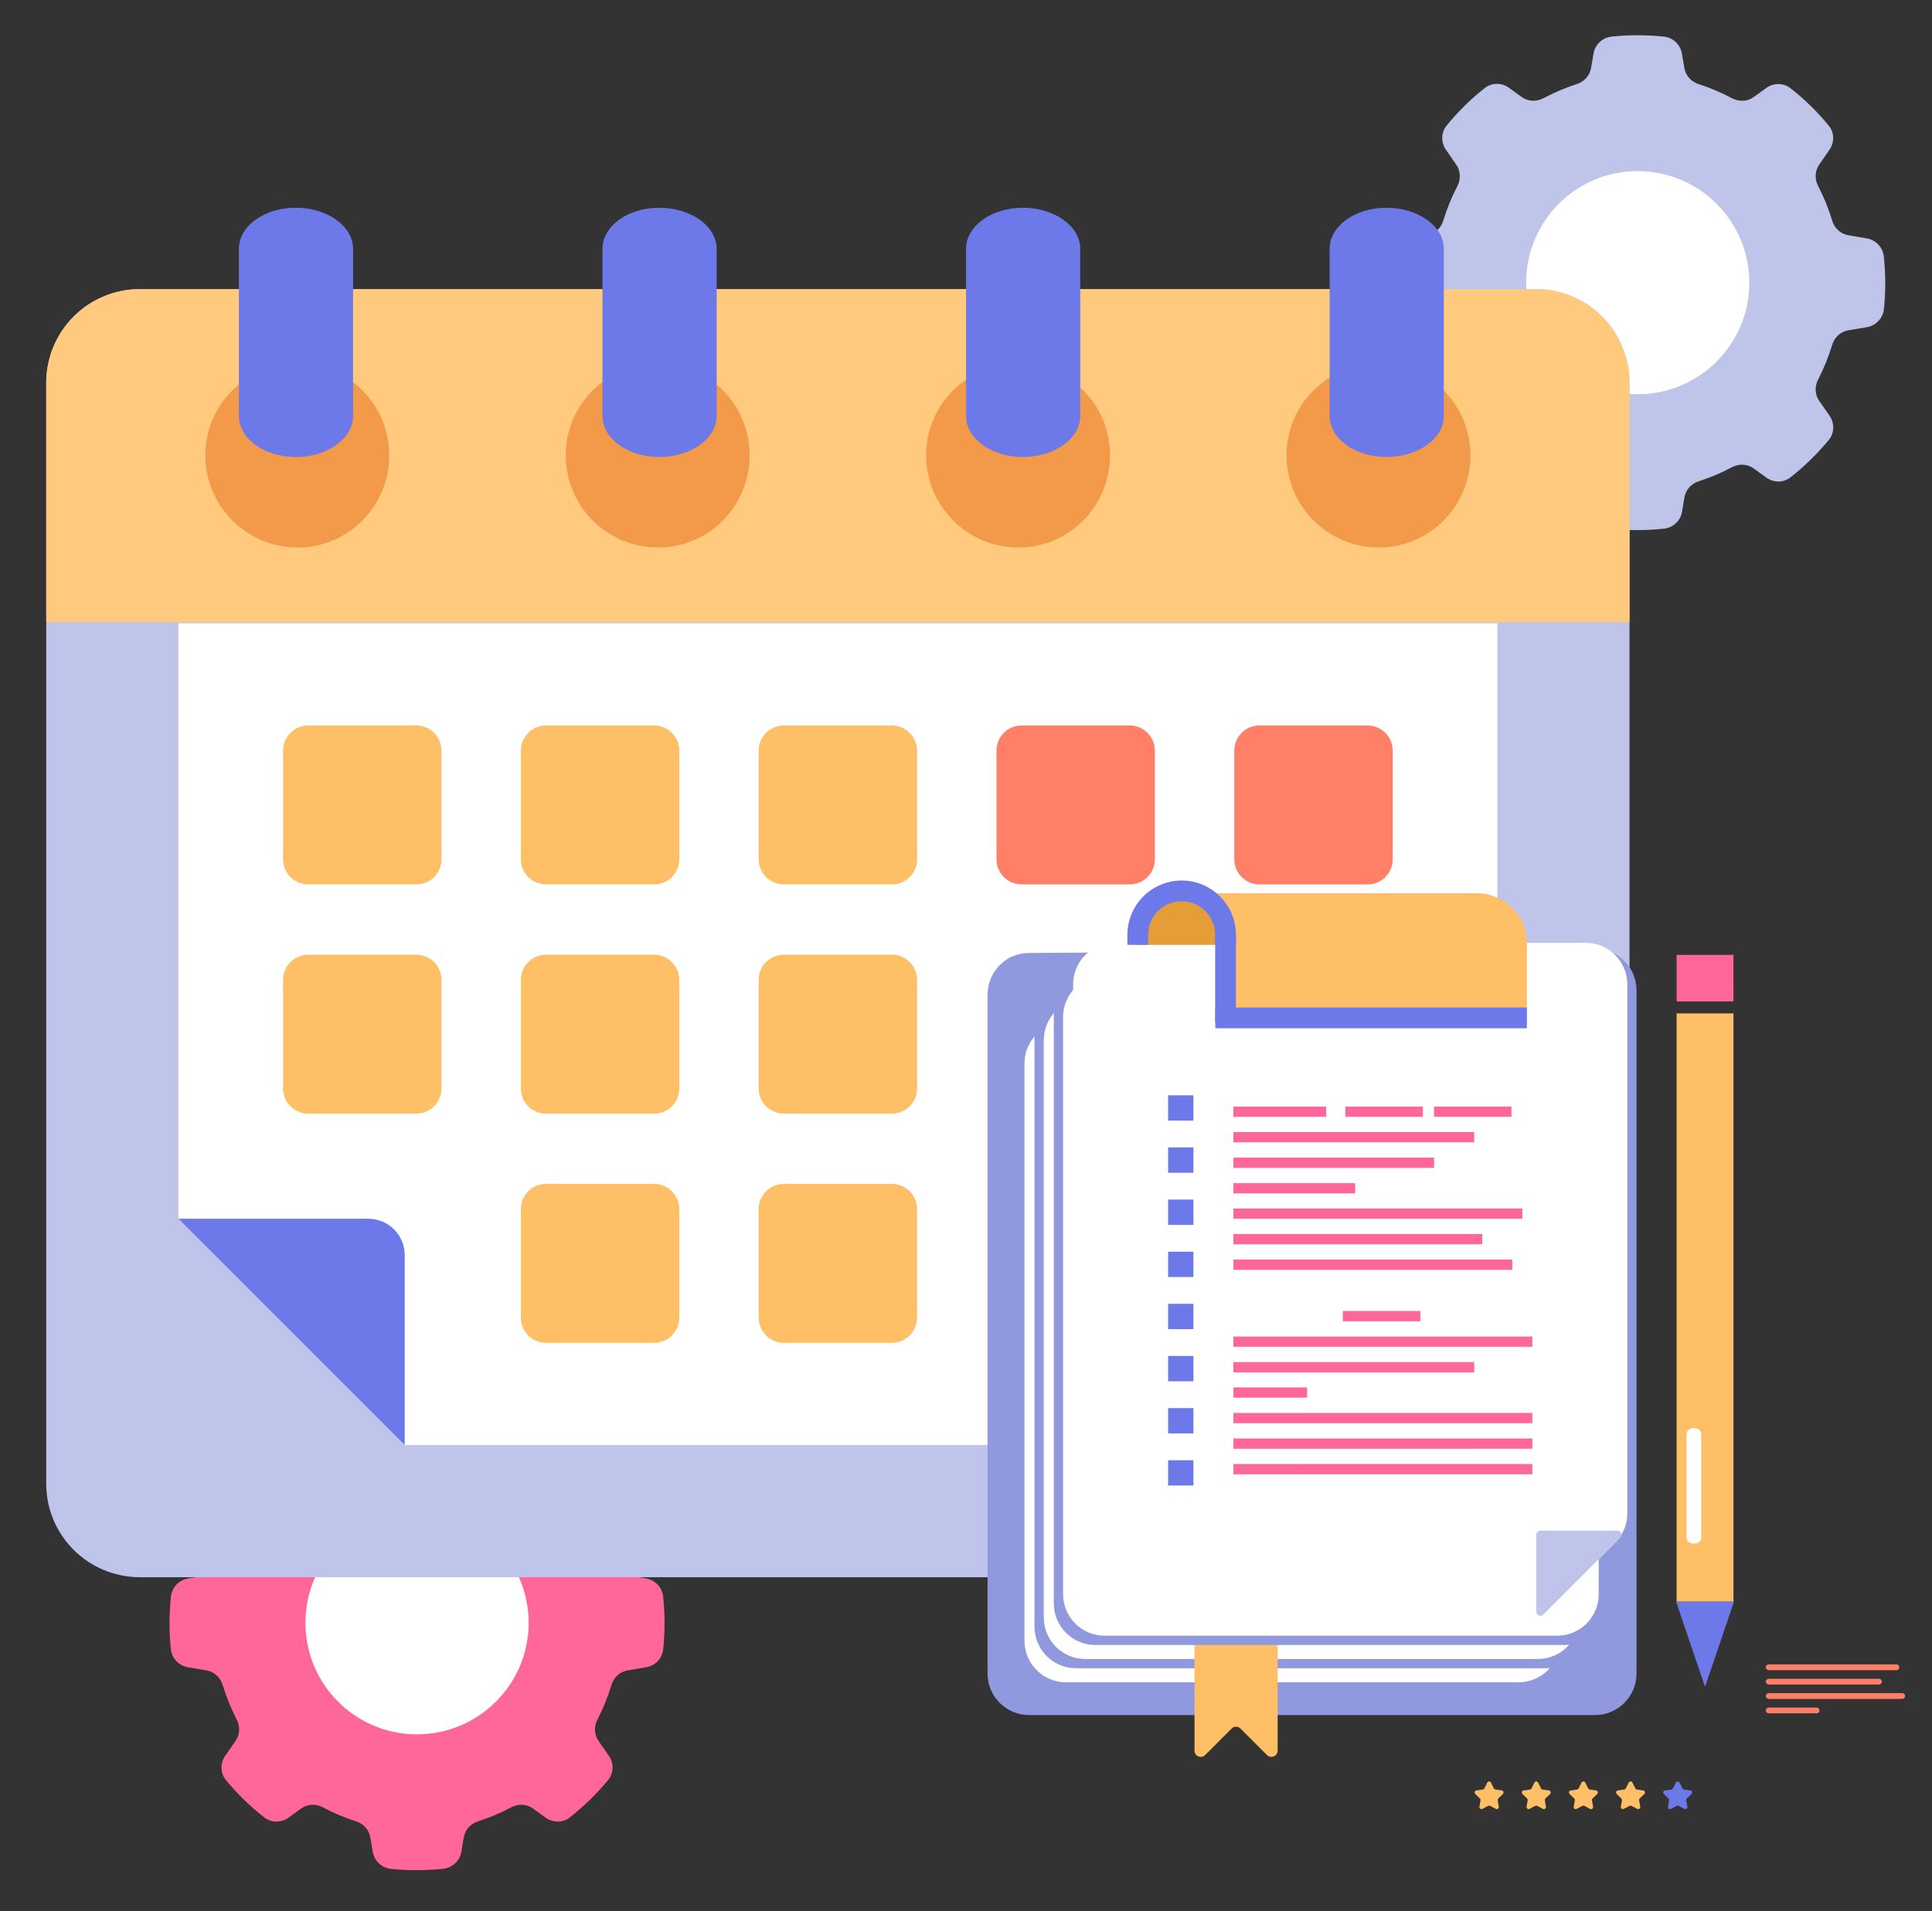
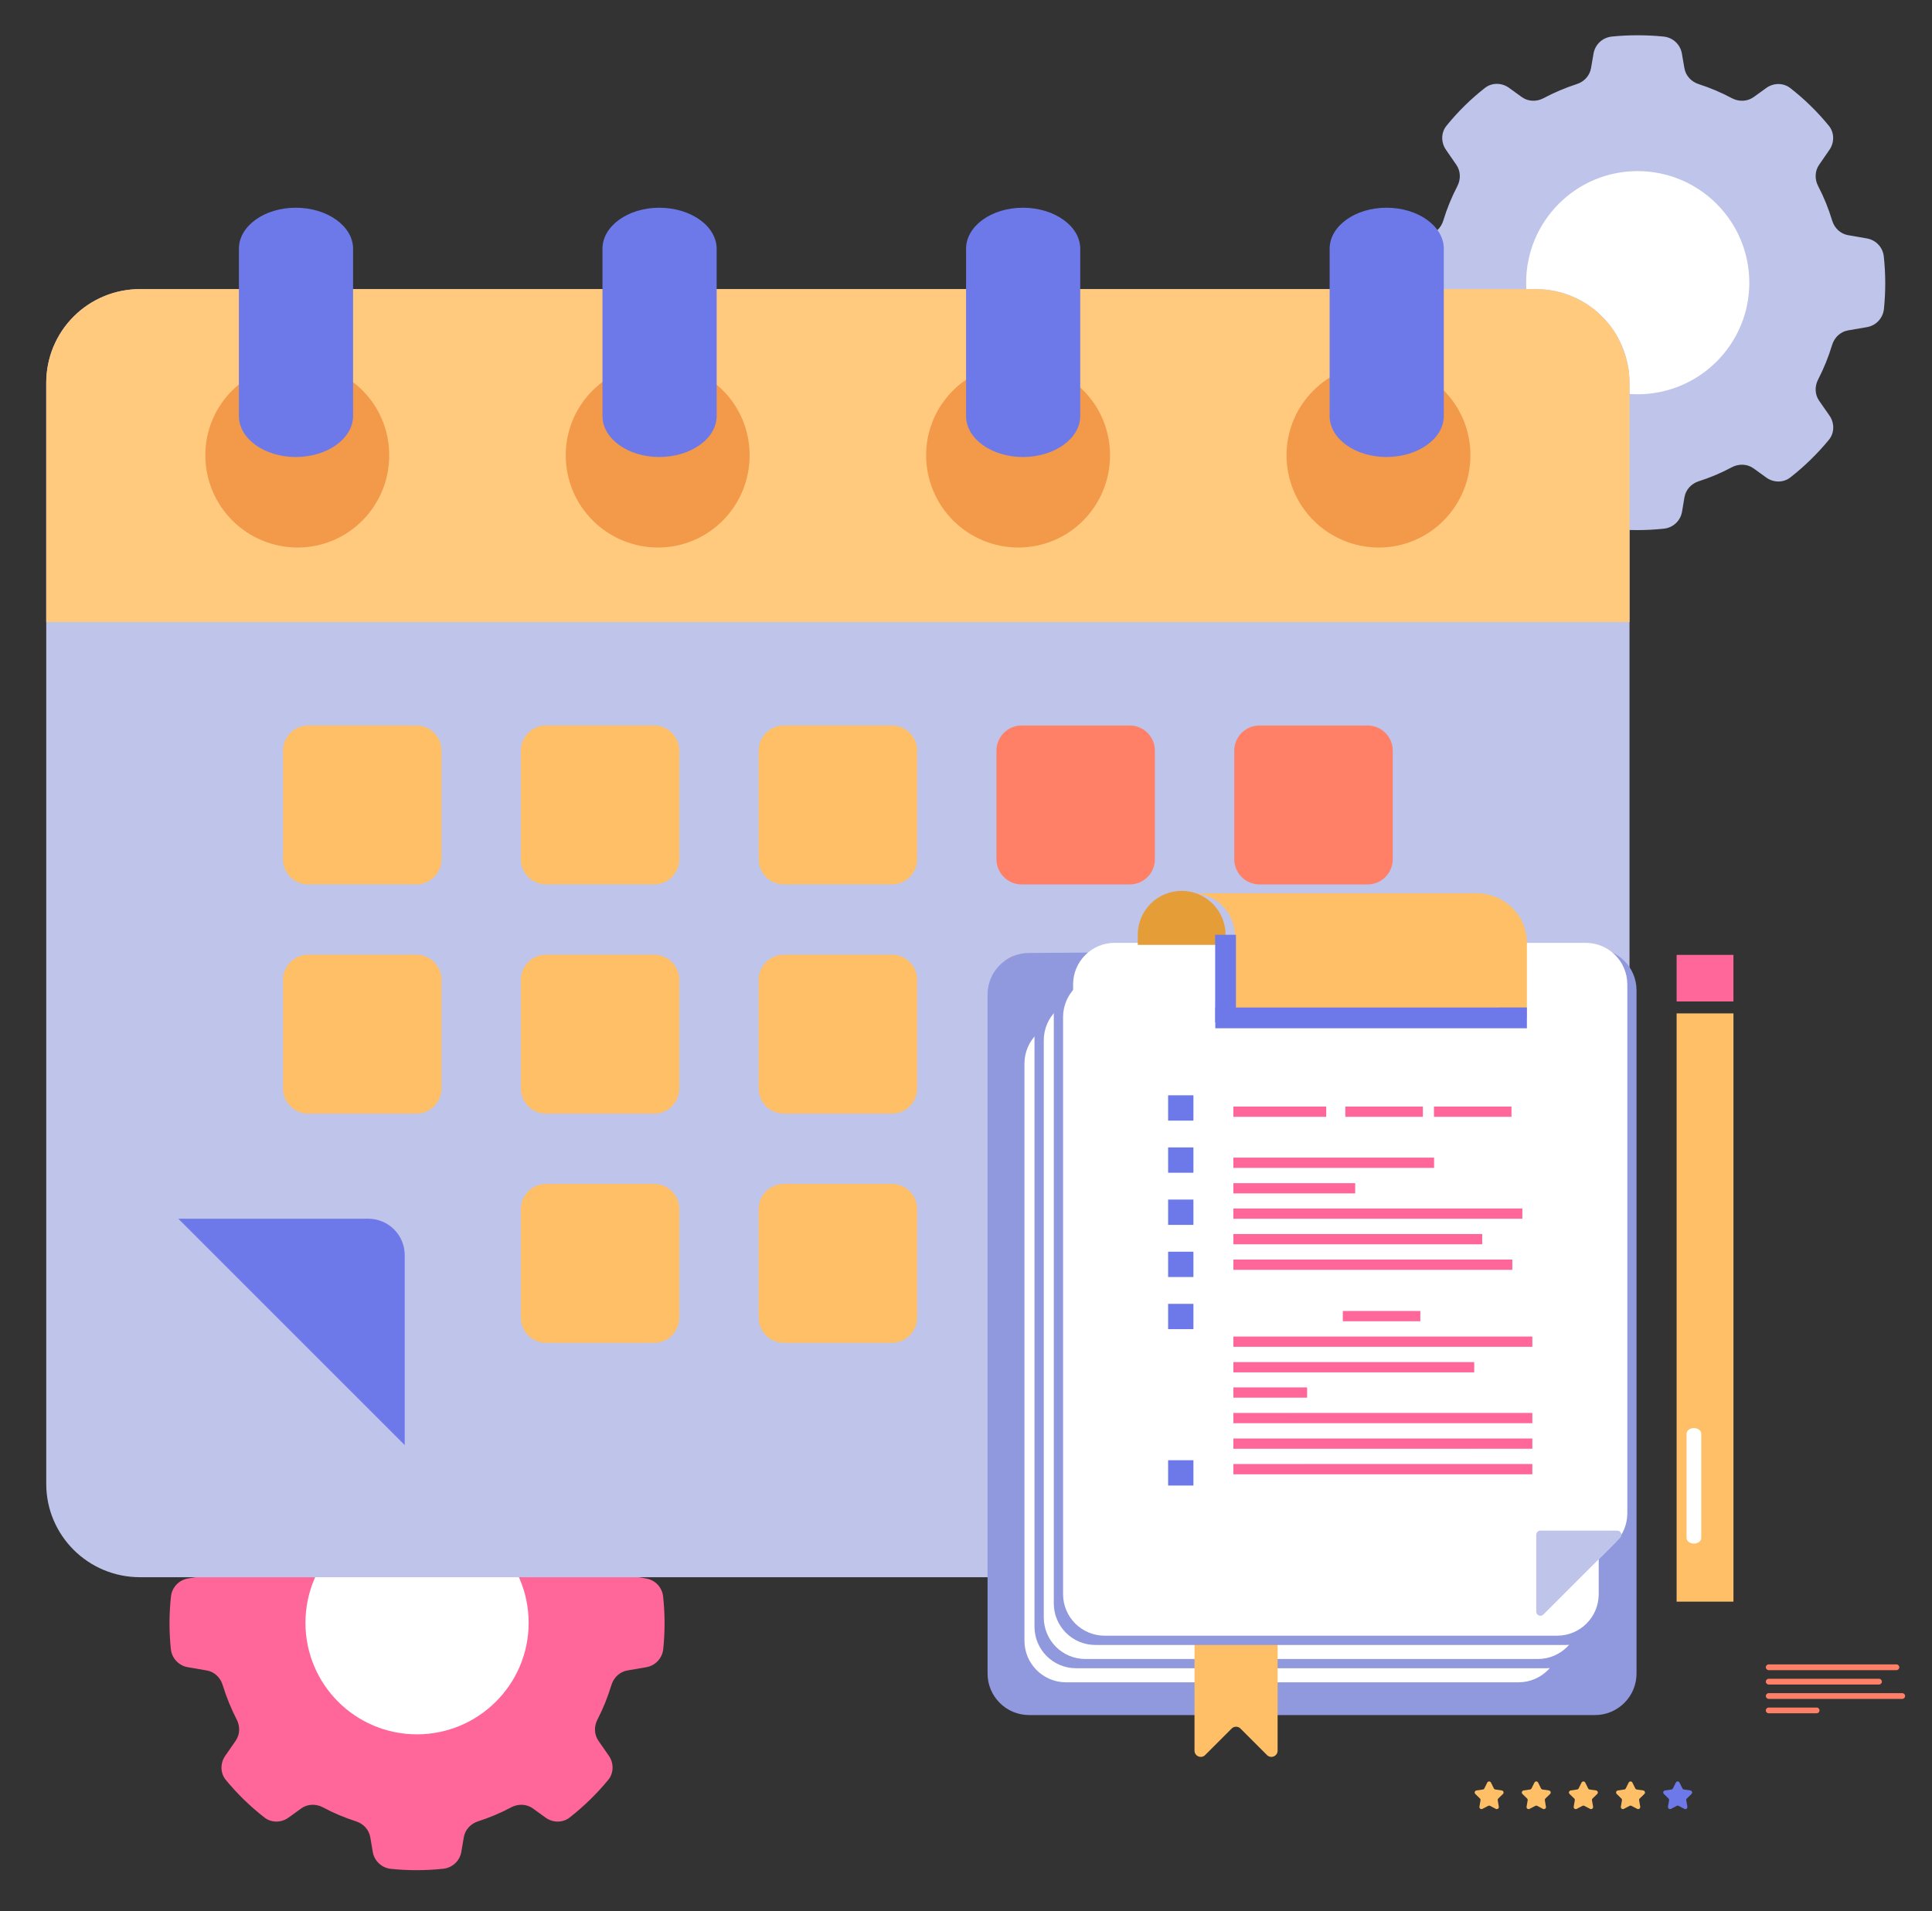
<svg xmlns="http://www.w3.org/2000/svg" width="93" height="92" viewBox="0 0 93 92" fill="none">
  <rect x="0" y="0" width="93" height="92" fill="#333333" stroke="none" />
  <path d="M29.432 81.116C29.257 81.695 29.033 82.251 28.76 82.778C28.589 83.108 28.597 83.499 28.809 83.804L29.309 84.524C29.553 84.875 29.55 85.354 29.278 85.684C28.726 86.354 28.102 86.962 27.419 87.497C27.084 87.759 26.609 87.751 26.264 87.502L25.655 87.061C25.343 86.835 24.935 86.828 24.596 87.01C24.094 87.279 23.564 87.502 23.012 87.679C22.657 87.793 22.387 88.082 22.325 88.45L22.207 89.149C22.17 89.362 22.064 89.557 21.905 89.704C21.747 89.851 21.544 89.942 21.329 89.963C20.496 90.051 19.657 90.053 18.825 89.968C18.609 89.947 18.406 89.857 18.247 89.71C18.088 89.563 17.981 89.368 17.944 89.154L17.825 88.45C17.764 88.082 17.493 87.793 17.137 87.679C16.59 87.505 16.06 87.281 15.553 87.01C15.214 86.828 14.808 86.835 14.496 87.061L13.886 87.502C13.541 87.751 13.067 87.759 12.732 87.497C12.046 86.963 11.421 86.355 10.868 85.683C10.598 85.353 10.597 84.876 10.841 84.526L11.343 83.802C11.554 83.499 11.564 83.108 11.395 82.78C11.12 82.246 10.894 81.689 10.718 81.115C10.607 80.755 10.319 80.478 9.948 80.415L9.032 80.258C8.82 80.219 8.626 80.113 8.48 79.954C8.334 79.795 8.243 79.592 8.223 79.377C8.137 78.543 8.139 77.702 8.228 76.868C8.248 76.654 8.339 76.451 8.485 76.293C8.631 76.134 8.825 76.028 9.037 75.99L9.944 75.834C10.318 75.769 10.606 75.491 10.716 75.129C10.892 74.55 11.121 73.995 11.394 73.466C11.564 73.139 11.555 72.75 11.346 72.446L10.842 71.717C10.602 71.369 10.602 70.897 10.867 70.569C11.414 69.891 12.036 69.279 12.722 68.743C13.058 68.48 13.532 68.489 13.877 68.738L14.492 69.181C14.801 69.405 15.206 69.416 15.543 69.237C16.055 68.964 16.59 68.738 17.142 68.559C17.494 68.445 17.764 68.159 17.827 67.793L17.95 67.081C17.988 66.869 18.095 66.675 18.254 66.528C18.413 66.382 18.615 66.292 18.83 66.272C19.238 66.229 19.651 66.21 20.066 66.21C20.488 66.21 20.908 66.229 21.32 66.272C21.535 66.292 21.737 66.382 21.896 66.528C22.055 66.674 22.162 66.868 22.2 67.081L22.323 67.793C22.386 68.159 22.655 68.445 23.008 68.559C23.564 68.739 24.099 68.966 24.608 69.237C24.945 69.416 25.35 69.405 25.659 69.182L26.265 68.745C26.609 68.496 27.083 68.489 27.418 68.749C28.104 69.284 28.729 69.894 29.279 70.567C29.546 70.897 29.547 71.371 29.306 71.72L28.807 72.444C28.597 72.748 28.589 73.139 28.76 73.468C29.035 73.996 29.261 74.55 29.435 75.128C29.544 75.49 29.834 75.77 30.207 75.834L31.113 75.99C31.326 76.028 31.52 76.134 31.666 76.293C31.812 76.451 31.902 76.654 31.922 76.868C32.011 77.702 32.013 78.543 31.927 79.377C31.907 79.592 31.817 79.795 31.671 79.954C31.525 80.113 31.331 80.219 31.118 80.258L30.203 80.415C29.832 80.478 29.542 80.755 29.432 81.116Z" fill="#FF6699" />
  <path d="M25.447 78.125C25.447 81.089 23.033 83.491 20.07 83.491C17.106 83.491 14.704 81.089 14.704 78.125C14.704 75.151 17.106 72.749 20.07 72.749C23.033 72.749 25.447 75.151 25.447 78.125Z" fill="white" />
  <path d="M88.192 16.606C88.016 17.184 87.792 17.74 87.519 18.268C87.348 18.597 87.357 18.989 87.568 19.293L88.068 20.012C88.312 20.364 88.309 20.843 88.037 21.172C87.485 21.843 86.862 22.451 86.178 22.986C85.843 23.248 85.368 23.239 85.023 22.99L84.414 22.55C84.102 22.325 83.694 22.317 83.355 22.498C82.853 22.768 82.323 22.992 81.771 23.168C81.416 23.282 81.146 23.571 81.084 23.939L80.967 24.638C80.93 24.851 80.823 25.047 80.664 25.194C80.505 25.34 80.302 25.431 80.087 25.451C79.255 25.54 78.416 25.542 77.584 25.457C77.368 25.437 77.165 25.346 77.006 25.199C76.847 25.052 76.74 24.856 76.703 24.643L76.585 23.939C76.522 23.571 76.253 23.282 75.896 23.168C75.349 22.994 74.819 22.77 74.312 22.498C73.973 22.317 73.567 22.325 73.255 22.55L72.644 22.991C72.3 23.24 71.826 23.248 71.491 22.987C70.805 22.452 70.18 21.844 69.627 21.172C69.357 20.842 69.355 20.365 69.6 20.015L70.102 19.291C70.313 18.987 70.323 18.597 70.154 18.269C69.879 17.736 69.653 17.178 69.477 16.604C69.366 16.245 69.078 15.968 68.707 15.904L67.792 15.747C67.579 15.709 67.385 15.602 67.238 15.443C67.092 15.284 67.002 15.081 66.981 14.866C66.896 14.032 66.897 13.191 66.987 12.357C67.007 12.142 67.098 11.94 67.244 11.782C67.39 11.623 67.584 11.517 67.796 11.479L68.704 11.323C69.077 11.259 69.365 10.98 69.475 10.618C69.651 10.039 69.88 9.484 70.154 8.956C70.323 8.628 70.313 8.239 70.104 7.936L69.601 7.206C69.361 6.858 69.361 6.386 69.626 6.058C70.173 5.38 70.796 4.768 71.482 4.231C71.817 3.969 72.291 3.977 72.637 4.227L73.251 4.671C73.56 4.894 73.964 4.905 74.302 4.726C74.814 4.453 75.349 4.227 75.9 4.048C76.253 3.935 76.523 3.648 76.586 3.282L76.709 2.57C76.748 2.357 76.854 2.163 77.013 2.017C77.172 1.871 77.375 1.781 77.59 1.76C77.996 1.718 78.409 1.698 78.825 1.698C79.247 1.698 79.667 1.718 80.079 1.76C80.294 1.781 80.496 1.871 80.655 2.017C80.814 2.164 80.921 2.358 80.959 2.571L81.082 3.283C81.145 3.648 81.414 3.935 81.767 4.049C82.323 4.228 82.858 4.455 83.367 4.727C83.704 4.905 84.109 4.895 84.418 4.671L85.024 4.234C85.368 3.986 85.842 3.978 86.177 4.239C86.864 4.773 87.487 5.383 88.037 6.057C88.305 6.385 88.307 6.859 88.065 7.209L87.566 7.933C87.356 8.237 87.348 8.629 87.519 8.957C87.793 9.484 88.02 10.039 88.194 10.617C88.303 10.98 88.592 11.259 88.966 11.322L89.872 11.479C90.084 11.517 90.278 11.623 90.425 11.782C90.571 11.94 90.661 12.142 90.681 12.357C90.77 13.191 90.772 14.032 90.687 14.866C90.667 15.081 90.576 15.284 90.43 15.443C90.284 15.602 90.089 15.709 89.876 15.747L88.963 15.904C88.591 15.968 88.301 16.245 88.192 16.606Z" fill="#BFC4EA" />
  <path d="M84.206 13.614C84.206 16.578 81.792 18.98 78.829 18.98C75.865 18.98 73.463 16.578 73.463 13.614C73.463 10.64 75.865 8.237 78.829 8.237C81.792 8.237 84.206 10.64 84.206 13.614Z" fill="white" />
  <path d="M78.439 18.433V71.433C78.439 72.624 77.965 73.767 77.122 74.61C76.28 75.453 75.137 75.926 73.945 75.927H6.741C4.24 75.927 2.226 73.913 2.226 71.433V18.432C2.225 17.839 2.341 17.251 2.567 16.703C2.794 16.155 3.126 15.656 3.546 15.237C3.965 14.818 4.464 14.485 5.012 14.259C5.56 14.032 6.148 13.916 6.741 13.918H73.945C76.426 13.918 78.439 15.932 78.439 18.433Z" fill="#BFC4EA" />
-   <path d="M19.482 69.567H69.885C70.466 69.567 71.025 69.336 71.436 68.924C71.848 68.513 72.079 67.955 72.079 67.373V30.004H8.586V58.67L19.482 69.567Z" fill="white" />
  <path d="M78.439 18.433V29.945H2.226V18.433C2.225 17.84 2.34 17.252 2.567 16.703C2.793 16.155 3.126 15.657 3.546 15.237C3.965 14.818 4.463 14.485 5.012 14.259C5.56 14.032 6.148 13.916 6.741 13.918H73.945C74.369 13.918 74.772 13.981 75.153 14.087C75.196 14.108 75.239 14.108 75.281 14.13C75.472 14.193 75.663 14.256 75.832 14.341C76.044 14.447 76.256 14.554 76.446 14.681C76.446 14.681 76.446 14.701 76.468 14.701C76.659 14.829 76.85 14.978 77.019 15.147C77.189 15.317 77.358 15.486 77.507 15.677C77.653 15.862 77.781 16.061 77.888 16.271V16.291C77.994 16.462 78.079 16.673 78.142 16.864C78.185 16.949 78.206 17.013 78.228 17.097C78.291 17.288 78.333 17.479 78.376 17.67C78.418 17.924 78.439 18.178 78.439 18.433Z" fill="#FFC97E" />
  <path d="M8.586 58.67H17.731C18.195 58.67 18.641 58.855 18.969 59.183C19.298 59.512 19.482 59.957 19.482 60.422V69.567L8.586 58.67Z" fill="#6D79E8" />
  <path d="M21.252 36.139V41.364C21.252 42.033 20.709 42.577 20.039 42.577H14.837C14.515 42.576 14.207 42.449 13.979 42.221C13.752 41.994 13.624 41.685 13.624 41.364V36.139C13.624 35.468 14.167 34.925 14.837 34.925H20.039C20.709 34.925 21.252 35.468 21.252 36.139ZM32.699 36.139V41.364C32.699 42.033 32.156 42.577 31.486 42.577H26.284C25.963 42.576 25.654 42.449 25.427 42.221C25.2 41.994 25.072 41.685 25.072 41.364V36.139C25.072 35.468 25.615 34.925 26.284 34.925H31.486C32.156 34.925 32.699 35.468 32.699 36.139ZM44.146 36.139V41.364C44.146 42.033 43.603 42.577 42.933 42.577H37.732C37.41 42.577 37.101 42.449 36.874 42.221C36.646 41.994 36.519 41.686 36.518 41.364V36.139C36.518 35.468 37.062 34.925 37.732 34.925H42.933C43.603 34.925 44.146 35.468 44.146 36.139Z" fill="#FFBF66" />
  <path d="M55.593 36.139V41.364C55.593 42.033 55.05 42.577 54.381 42.577H49.179C48.857 42.577 48.549 42.449 48.321 42.221C48.094 41.994 47.966 41.686 47.966 41.364V36.139C47.966 35.468 48.509 34.925 49.179 34.925H54.381C55.05 34.925 55.593 35.468 55.593 36.139ZM67.042 36.139V41.364C67.042 42.033 66.498 42.577 65.828 42.577H60.627C60.305 42.577 59.996 42.449 59.769 42.221C59.541 41.994 59.413 41.686 59.413 41.364V36.139C59.413 35.468 59.956 34.925 60.627 34.925H65.828C66.498 34.925 67.042 35.468 67.042 36.139Z" fill="#FF8066" />
  <path d="M21.252 47.173V52.399C21.252 53.068 20.709 53.611 20.039 53.611H14.837C14.515 53.611 14.207 53.483 13.979 53.256C13.752 53.028 13.624 52.72 13.624 52.399V47.173C13.624 46.504 14.167 45.96 14.837 45.96H20.039C20.709 45.96 21.252 46.504 21.252 47.173ZM32.699 47.173V52.399C32.699 53.068 32.156 53.611 31.486 53.611H26.284C25.963 53.611 25.654 53.483 25.427 53.256C25.2 53.028 25.072 52.72 25.072 52.399V47.173C25.072 46.504 25.615 45.96 26.284 45.96H31.486C32.156 45.96 32.699 46.504 32.699 47.173ZM44.146 47.173V52.399C44.146 53.068 43.603 53.611 42.933 53.611H37.732C37.41 53.611 37.101 53.483 36.874 53.256C36.646 53.029 36.519 52.72 36.518 52.399V47.173C36.518 46.504 37.062 45.96 37.732 45.96H42.933C43.603 45.96 44.146 46.504 44.146 47.173Z" fill="#FFBF66" />
  <path d="M55.593 47.173V52.399C55.593 53.068 55.05 53.611 54.381 53.611H49.179C48.857 53.611 48.549 53.483 48.321 53.256C48.094 53.029 47.966 52.72 47.966 52.399V47.173C47.966 46.504 48.509 45.96 49.179 45.96H54.381C55.05 45.96 55.593 46.504 55.593 47.173ZM67.042 47.173V52.399C67.042 53.068 66.498 53.611 65.828 53.611H60.627C60.305 53.611 59.996 53.483 59.769 53.256C59.541 53.029 59.413 52.72 59.413 52.399V47.173C59.413 46.504 59.956 45.96 60.627 45.96H65.828C66.498 45.96 67.042 46.504 67.042 47.173Z" fill="#FF8066" />
  <path d="M32.699 58.207V63.433C32.699 64.102 32.156 64.645 31.486 64.645H26.284C25.963 64.645 25.654 64.517 25.427 64.29C25.2 64.063 25.072 63.754 25.072 63.433V58.207C25.072 57.538 25.615 56.994 26.284 56.994H31.486C32.156 56.994 32.699 57.538 32.699 58.207ZM44.146 58.207V63.433C44.146 64.102 43.603 64.645 42.934 64.645H37.732C37.41 64.645 37.102 64.518 36.874 64.29C36.647 64.063 36.519 63.754 36.518 63.433V58.207C36.518 57.538 37.062 56.994 37.732 56.994H42.934C43.603 56.994 44.146 57.538 44.146 58.207Z" fill="#FFBF66" />
  <path d="M55.593 58.207V63.433C55.593 64.102 55.05 64.645 54.381 64.645H49.179C48.857 64.645 48.549 64.518 48.321 64.29C48.094 64.063 47.966 63.754 47.966 63.433V58.207C47.966 57.538 48.509 56.994 49.179 56.994H54.381C55.05 56.994 55.593 57.538 55.593 58.207ZM67.042 58.207V63.433C67.042 64.102 66.498 64.645 65.828 64.645H60.627C60.305 64.645 59.996 64.518 59.769 64.29C59.541 64.063 59.413 63.754 59.413 63.433V58.207C59.413 57.538 59.956 56.994 60.627 56.994H65.828C66.498 56.994 67.042 57.538 67.042 58.207Z" fill="#FF8066" />
  <path d="M18.735 21.918C18.735 24.367 16.771 26.357 14.322 26.357C13.145 26.356 12.017 25.888 11.185 25.056C10.353 24.224 9.885 23.095 9.884 21.918C9.884 19.469 11.873 17.505 14.322 17.505C16.771 17.505 18.735 19.469 18.735 21.918ZM36.084 21.918C36.084 24.367 34.12 26.357 31.671 26.357C30.494 26.356 29.365 25.888 28.533 25.056C27.701 24.224 27.233 23.095 27.233 21.918C27.233 19.469 29.222 17.505 31.671 17.505C34.12 17.505 36.084 19.469 36.084 21.918ZM53.432 21.918C53.432 24.367 51.469 26.357 49.019 26.357C47.842 26.356 46.714 25.888 45.882 25.056C45.05 24.224 44.582 23.095 44.581 21.918C44.581 19.469 46.571 17.505 49.02 17.505C51.469 17.505 53.432 19.469 53.432 21.918ZM70.781 21.918C70.781 24.367 68.817 26.357 66.368 26.357C65.191 26.356 64.062 25.888 63.23 25.056C62.398 24.224 61.931 23.095 61.93 21.918C61.93 19.469 63.92 17.505 66.369 17.505C68.817 17.505 70.781 19.469 70.781 21.918Z" fill="#F2994A" />
  <path d="M16.996 11.975V20.025C16.996 21.113 15.756 22 14.238 22C12.719 22 11.5 21.113 11.5 20.026V11.975C11.5 10.888 12.719 10 14.238 10C15.756 10 16.996 10.888 16.996 11.975ZM34.497 11.975V20.025C34.496 20.549 34.205 21.05 33.688 21.42C33.171 21.79 32.47 21.999 31.739 22C30.22 22 29.001 21.113 29.001 20.026V11.975C29.001 10.888 30.22 10 31.739 10C32.47 10.001 33.171 10.21 33.688 10.58C34.205 10.95 34.496 11.451 34.497 11.975ZM51.999 11.975V20.025C51.999 21.113 50.759 22 49.24 22C47.722 22 46.503 21.113 46.503 20.026V11.975C46.503 10.888 47.722 10 49.24 10C50.759 10 51.999 10.888 51.999 11.975ZM69.5 11.975V20.025C69.5 21.113 68.26 22 66.742 22C65.223 22 64.004 21.113 64.004 20.026V11.975C64.004 10.888 65.223 10 66.742 10C68.26 10 69.5 10.888 69.5 11.975Z" fill="#6D79E8" />
  <path d="M48.45 47.795L48.007 47.914L48.14 48.411L48.583 48.292L48.45 47.795Z" fill="#FF8066" />
  <path d="M50.006 46.027L49.776 46.424L50.222 46.681L50.452 46.284L50.006 46.027Z" fill="#FF8066" />
  <path d="M91.287 80.123H85.14C85.064 80.123 85.001 80.185 85.001 80.262C85.001 80.338 85.064 80.401 85.14 80.401H91.287C91.364 80.401 91.426 80.338 91.426 80.262C91.426 80.185 91.364 80.123 91.287 80.123Z" fill="#FF8066" />
  <path d="M91.566 81.507H85.14C85.064 81.507 85.001 81.57 85.001 81.646C85.001 81.723 85.064 81.785 85.14 81.785H91.566C91.642 81.785 91.705 81.723 91.705 81.646C91.705 81.57 91.642 81.507 91.566 81.507Z" fill="#FF8066" />
  <path d="M90.448 80.815H85.14C85.064 80.815 85.001 80.877 85.001 80.954C85.001 81.031 85.064 81.093 85.14 81.093H90.448C90.525 81.093 90.588 81.031 90.588 80.954C90.588 80.877 90.525 80.815 90.448 80.815Z" fill="#FF8066" />
  <path d="M87.447 82.201H85.14C85.063 82.201 85.001 82.263 85.001 82.339C85.001 82.416 85.063 82.478 85.14 82.478H87.447C87.523 82.478 87.585 82.416 87.585 82.339C87.585 82.263 87.523 82.201 87.447 82.201Z" fill="#FF8066" />
  <path d="M73.861 85.814C73.897 85.74 74.003 85.74 74.04 85.814L74.177 86.092C74.192 86.122 74.22 86.142 74.253 86.147L74.56 86.192C74.642 86.204 74.675 86.305 74.616 86.362L74.393 86.579C74.369 86.602 74.359 86.635 74.364 86.668L74.417 86.974C74.431 87.055 74.345 87.118 74.272 87.079L73.997 86.935C73.968 86.919 73.933 86.919 73.904 86.935L73.629 87.079C73.556 87.118 73.47 87.056 73.484 86.974L73.537 86.668C73.542 86.635 73.531 86.602 73.508 86.579L73.285 86.362C73.226 86.305 73.259 86.204 73.341 86.192L73.648 86.147C73.681 86.142 73.709 86.122 73.724 86.092L73.861 85.814Z" fill="#FFBF66" />
  <path d="M76.13 85.814C76.166 85.74 76.272 85.74 76.309 85.814L76.447 86.092C76.461 86.122 76.489 86.142 76.522 86.147L76.829 86.192C76.911 86.204 76.944 86.305 76.885 86.362L76.662 86.579C76.638 86.602 76.628 86.635 76.633 86.668L76.686 86.974C76.7 87.055 76.614 87.118 76.541 87.079L76.266 86.935C76.237 86.919 76.202 86.919 76.173 86.935L75.898 87.079C75.825 87.118 75.739 87.056 75.753 86.974L75.805 86.668C75.811 86.635 75.8 86.602 75.777 86.579L75.554 86.362C75.495 86.304 75.528 86.204 75.61 86.192L75.917 86.147C75.949 86.142 75.978 86.122 75.992 86.092L76.13 85.814Z" fill="#FFBF66" />
  <path d="M78.399 85.814C78.435 85.74 78.541 85.74 78.578 85.814L78.716 86.092C78.73 86.122 78.758 86.142 78.791 86.147L79.098 86.192C79.18 86.204 79.213 86.305 79.154 86.362L78.931 86.579C78.907 86.602 78.897 86.635 78.902 86.668L78.955 86.974C78.969 87.055 78.883 87.118 78.81 87.079L78.535 86.935C78.506 86.919 78.471 86.919 78.442 86.935L78.167 87.079C78.094 87.118 78.008 87.056 78.022 86.974L78.075 86.668C78.08 86.635 78.069 86.602 78.046 86.579L77.823 86.362C77.764 86.304 77.797 86.204 77.879 86.192L78.186 86.147C78.218 86.142 78.247 86.122 78.261 86.092L78.399 85.814Z" fill="#FFBF66" />
  <path d="M80.668 85.814C80.705 85.74 80.811 85.74 80.847 85.814L80.985 86.092C80.999 86.122 81.028 86.142 81.06 86.147L81.368 86.192C81.45 86.204 81.482 86.305 81.423 86.362L81.2 86.579C81.177 86.602 81.166 86.635 81.171 86.668L81.224 86.974C81.238 87.055 81.152 87.118 81.079 87.079L80.804 86.935C80.775 86.919 80.74 86.919 80.711 86.935L80.437 87.079C80.363 87.118 80.278 87.056 80.291 86.974L80.344 86.668C80.349 86.635 80.338 86.602 80.315 86.579L80.093 86.362C80.033 86.305 80.066 86.204 80.148 86.192L80.456 86.147C80.488 86.142 80.516 86.122 80.531 86.092L80.668 85.814Z" fill="#6D79E8" />
  <path d="M71.592 85.814C71.628 85.74 71.734 85.74 71.771 85.814L71.908 86.092C71.923 86.122 71.951 86.142 71.984 86.147L72.291 86.192C72.374 86.204 72.406 86.305 72.347 86.362L72.124 86.579C72.101 86.602 72.09 86.635 72.096 86.668L72.148 86.974C72.162 87.056 72.076 87.118 72.003 87.079L71.728 86.935C71.699 86.919 71.664 86.919 71.635 86.935L71.36 87.079C71.287 87.118 71.201 87.056 71.215 86.974L71.267 86.668C71.273 86.635 71.262 86.602 71.239 86.579L71.016 86.362C70.957 86.304 70.99 86.204 71.072 86.192L71.379 86.147C71.411 86.142 71.439 86.122 71.454 86.092L71.592 85.814Z" fill="#FFBF66" />
  <path d="M83.442 48.785H80.707V77.103H83.442V48.785Z" fill="#FFBF66" />
  <path d="M83.442 45.968H80.707V48.21H83.442V45.968Z" fill="#FF6699" />
  <g style="mix-blend-mode:multiply">
-     <path d="M83.468 77.103H80.681L81.545 79.645H81.544L82.075 81.204L82.605 79.645L83.468 77.103Z" fill="#6D79E8" />
-   </g>
+     </g>
  <path d="M81.184 69.022C81.184 68.868 81.343 68.748 81.539 68.748C81.734 68.748 81.893 68.87 81.893 69.022V74.034C81.893 74.188 81.734 74.308 81.539 74.308C81.343 74.308 81.184 74.185 81.184 74.034V69.022Z" fill="white" />
  <path d="M78.777 80.563C78.777 81.668 77.881 82.563 76.777 82.563H49.538C48.433 82.563 47.538 81.668 47.538 80.563V47.877C47.538 46.778 48.424 45.885 49.523 45.877L76.761 45.672C77.872 45.663 78.777 46.561 78.777 47.672V80.563Z" fill="#9098DE" />
  <path d="M73.321 48.977H51.09C49.986 48.977 49.09 49.873 49.09 50.977V79.209C49.09 80.313 49.986 81.209 51.09 81.209H73.321C74.426 81.209 75.321 80.313 75.321 79.209V50.977C75.321 49.873 74.426 48.977 73.321 48.977Z" fill="white" />
  <path d="M73.097 49.201C74.202 49.201 75.097 50.097 75.097 51.201V78.986C75.097 80.09 74.202 80.986 73.097 80.986H51.314C50.21 80.986 49.314 80.09 49.314 78.986V51.201C49.314 50.097 50.21 49.201 51.314 49.201H73.097ZM75.544 50.755C75.544 49.65 74.649 48.755 73.544 48.755H50.867C49.762 48.755 48.867 49.65 48.867 50.755V79.432C48.867 80.537 49.762 81.432 50.867 81.432H73.544C74.649 81.432 75.544 80.537 75.544 79.432V50.755Z" fill="#9098DE" />
  <path d="M74.251 47.855H52.02C50.916 47.855 50.02 48.751 50.02 49.855V78.086C50.02 79.191 50.916 80.086 52.02 80.086H74.251C75.355 80.086 76.251 79.191 76.251 78.086V49.855C76.251 48.751 75.355 47.855 74.251 47.855Z" fill="white" />
  <path d="M74.027 48.079C75.132 48.079 76.027 48.975 76.027 50.079V77.864C76.027 78.968 75.132 79.864 74.027 79.864H52.244C51.139 79.864 50.244 78.968 50.244 77.864V50.079C50.244 48.975 51.139 48.079 52.244 48.079H74.027ZM76.474 47.633H51.797C50.692 47.633 49.797 48.528 49.797 49.633V78.309C49.797 79.413 50.692 80.309 51.797 80.309H74.477C75.581 80.309 76.477 79.413 76.477 78.309V47.636C76.477 47.634 76.475 47.633 76.474 47.633Z" fill="#9098DE" />
  <path d="M57.8 78C57.634 78 57.5 78.134 57.5 78.3V84.276C57.5 84.543 57.823 84.677 58.012 84.488L59.288 83.212C59.405 83.095 59.595 83.095 59.712 83.212L60.988 84.488C61.177 84.677 61.5 84.543 61.5 84.276V78.3C61.5 78.134 61.366 78 61.2 78H57.8Z" fill="#FFBF66" />
  <path d="M75.18 46.734H52.95C51.845 46.734 50.95 47.629 50.95 48.734V76.965C50.95 78.069 51.845 78.965 52.95 78.965H75.18C76.284 78.965 77.18 78.069 77.18 76.965V48.734C77.18 47.629 76.284 46.734 75.18 46.734Z" fill="white" />
  <path d="M74.957 46.961C76.062 46.961 76.957 47.856 76.957 48.961V76.742C76.957 77.847 76.062 78.742 74.957 78.742H53.173C52.068 78.742 51.173 77.847 51.173 76.742V48.961C51.173 47.856 52.068 46.961 53.173 46.961H74.957ZM77.403 46.51C77.403 46.512 77.402 46.513 77.4 46.513H52.726C51.622 46.513 50.726 47.409 50.726 48.513V77.188C50.726 78.293 51.622 79.188 52.726 79.188H75.403C76.508 79.188 77.403 78.293 77.403 77.188V46.51Z" fill="#9098DE" />
  <path d="M53.656 45.388C52.552 45.388 51.656 46.284 51.656 47.388V76.066C51.656 77.171 52.552 78.066 53.656 78.066H73.122C73.652 78.066 74.161 77.856 74.536 77.481L77.747 74.269C78.123 73.894 78.333 73.385 78.333 72.855V47.388C78.333 46.284 77.438 45.388 76.333 45.388H53.656Z" fill="white" />
  <path d="M74.15 73.684C74.04 73.684 73.95 73.773 73.95 73.884V77.584C73.95 77.762 74.166 77.851 74.292 77.725L77.992 74.025C78.118 73.899 78.029 73.684 77.85 73.684H74.15Z" fill="#BFC4EA" />
  <path d="M70.964 65.572H59.37V66.065H70.964V65.572Z" fill="#FF6699" />
  <path d="M62.919 66.79H59.37V67.284H62.919V66.79Z" fill="#FF6699" />
  <path d="M62.65 70.479H59.37V70.972H62.65H63.839H64.76H68.493H73.761V70.478H62.65V70.479Z" fill="#FF6699" />
  <path d="M62.166 68.02H59.37V68.513H62.166H69.032H73.761V68.019H62.166V68.02Z" fill="#FF6699" />
  <path d="M64.099 69.249H59.37V69.743H70.964V69.742H73.761V69.249H70.964H64.099Z" fill="#FF6699" />
  <path d="M62.166 64.341H59.37V64.835H62.166H69.032H73.761V64.341H62.166Z" fill="#FF6699" />
  <path d="M68.37 63.112H64.639V63.605H68.37V63.112Z" fill="#FF6699" />
-   <path d="M70.964 54.498H59.37V54.992H70.964V54.498Z" fill="#FF6699" />
  <path d="M69.032 55.728H59.37V56.222H69.032V55.728Z" fill="#FF6699" />
  <path d="M63.839 53.27H59.37V53.763H63.839V53.27Z" fill="#FF6699" />
  <path d="M68.492 53.27H64.76V53.763H68.492V53.27Z" fill="#FF6699" />
  <path d="M72.757 53.27H69.026V53.763H72.757V53.27Z" fill="#FF6699" />
  <path d="M70.482 60.635H72.797V61.129H70.482H61.685H59.37V60.635H61.685H70.482Z" fill="#FF6699" />
  <path d="M70.964 58.177H73.28V58.67H70.964H61.685H59.37V58.177H61.685H70.964Z" fill="#FF6699" />
  <path d="M69.032 59.406H71.348V59.9H69.032H61.685H59.37V59.406H61.685H69.032Z" fill="#FF6699" />
  <path d="M62.919 56.958H65.234V57.451H62.919H61.685H59.37V56.958H61.685H62.919Z" fill="#FF6699" />
  <path d="M57.448 52.727H56.229V53.947H57.448V52.727Z" fill="#6D79E8" />
  <path d="M57.448 55.237H56.229V56.456H57.448V55.237Z" fill="#6D79E8" />
  <path d="M57.448 57.747H56.229V58.966H57.448V57.747Z" fill="#6D79E8" />
  <path d="M57.448 60.257H56.229V61.476H57.448V60.257Z" fill="#6D79E8" />
-   <path d="M57.448 65.276H56.229V66.495H57.448V65.276Z" fill="#6D79E8" />
+   <path d="M57.448 65.276H56.229H57.448V65.276Z" fill="#6D79E8" />
  <path d="M57.448 62.767H56.229V63.985H57.448V62.767Z" fill="#6D79E8" />
  <path d="M57.448 70.295H56.229V71.514H57.448V70.295Z" fill="#6D79E8" />
-   <path d="M57.448 67.786H56.229V69.004H57.448V67.786Z" fill="#6D79E8" />
  <path d="M73.5 45.383C73.5 44.751 73.243 44.145 72.787 43.698C72.331 43.251 71.712 43 71.067 43H57.637C57.592 43 57.546 43.002 57.5 43.004C58.023 43.035 58.515 43.26 58.875 43.634C59.235 44.008 59.435 44.503 59.435 45.016V49H73.5V45.383Z" fill="#FFBF66" />
  <path d="M58.994 45.485V45C58.994 44.44 58.772 43.902 58.375 43.506C57.979 43.11 57.442 42.887 56.881 42.887C56.321 42.887 55.783 43.11 55.387 43.506C54.991 43.902 54.768 44.44 54.768 45V45.485" fill="#E59D38" />
-   <path d="M58.994 45.485V45C58.994 44.44 58.772 43.902 58.375 43.506C57.979 43.11 57.442 42.887 56.881 42.887C56.321 42.887 55.783 43.11 55.387 43.506C54.991 43.902 54.768 44.44 54.768 45V45.485" stroke="#6D79E8" />
  <path d="M58.994 49.22V45" stroke="#6D79E8" />
  <path d="M58.5 49.002L73.5 49" stroke="#6D79E8" />
</svg>